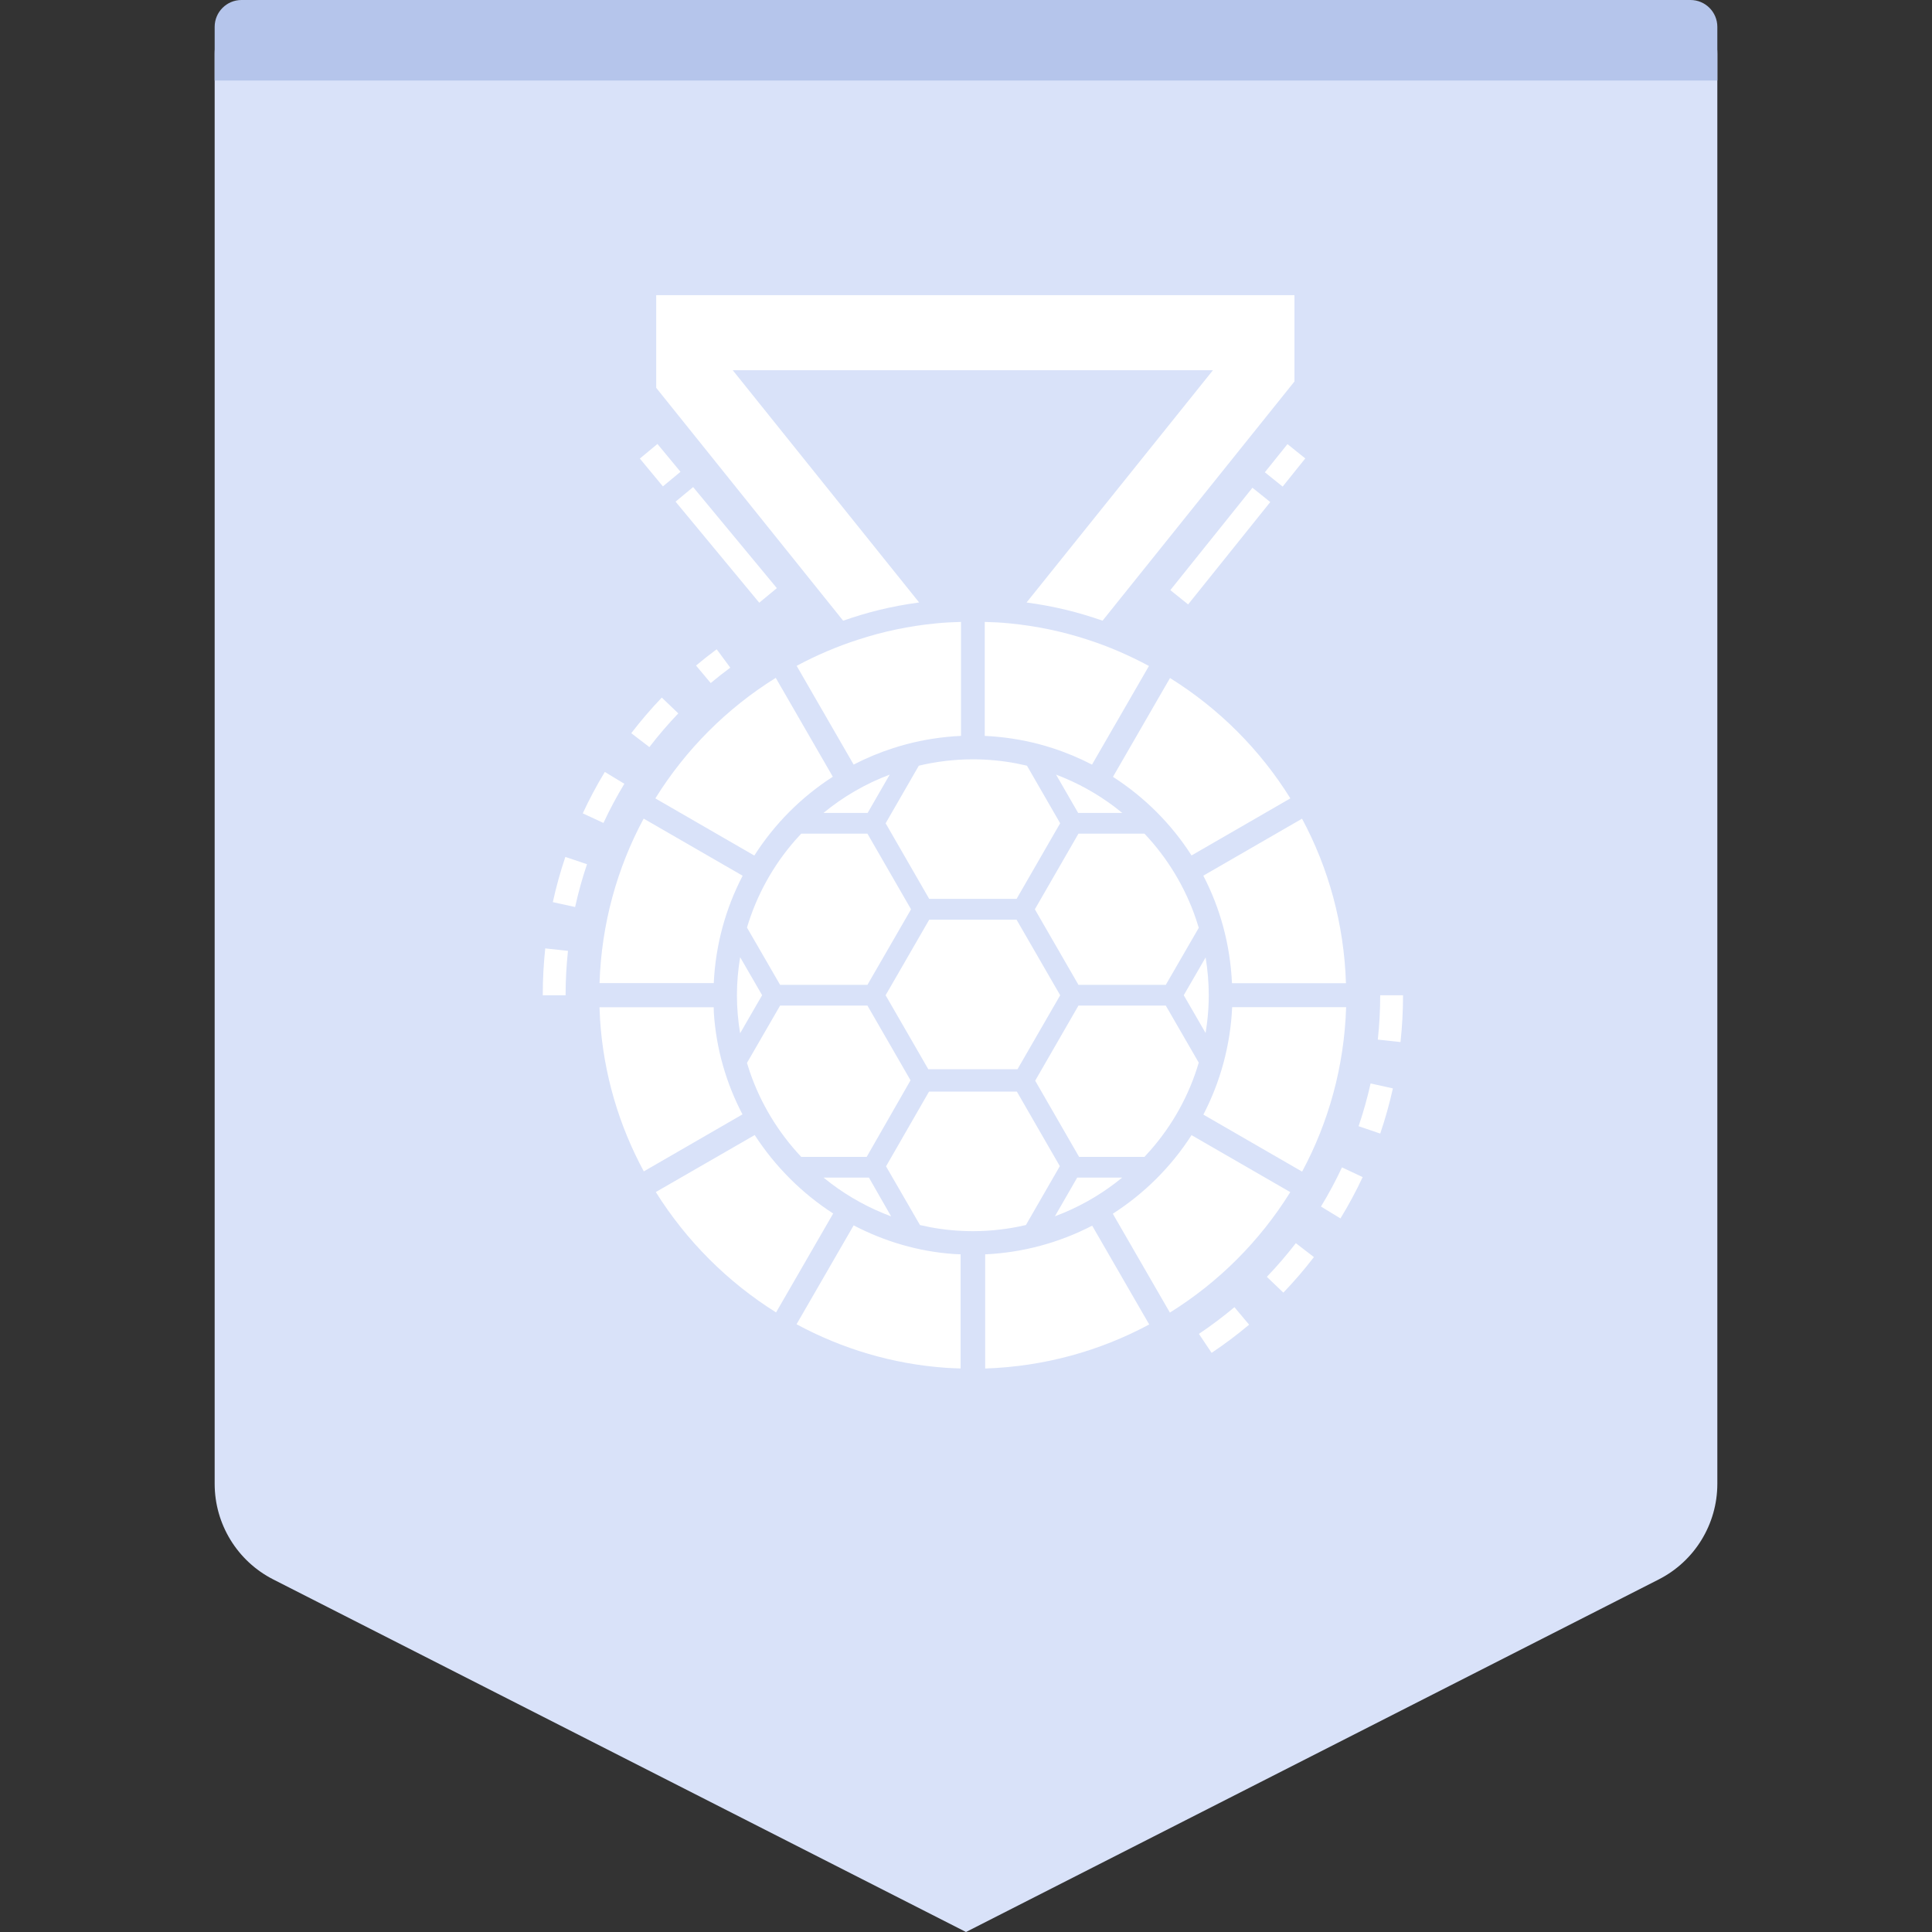
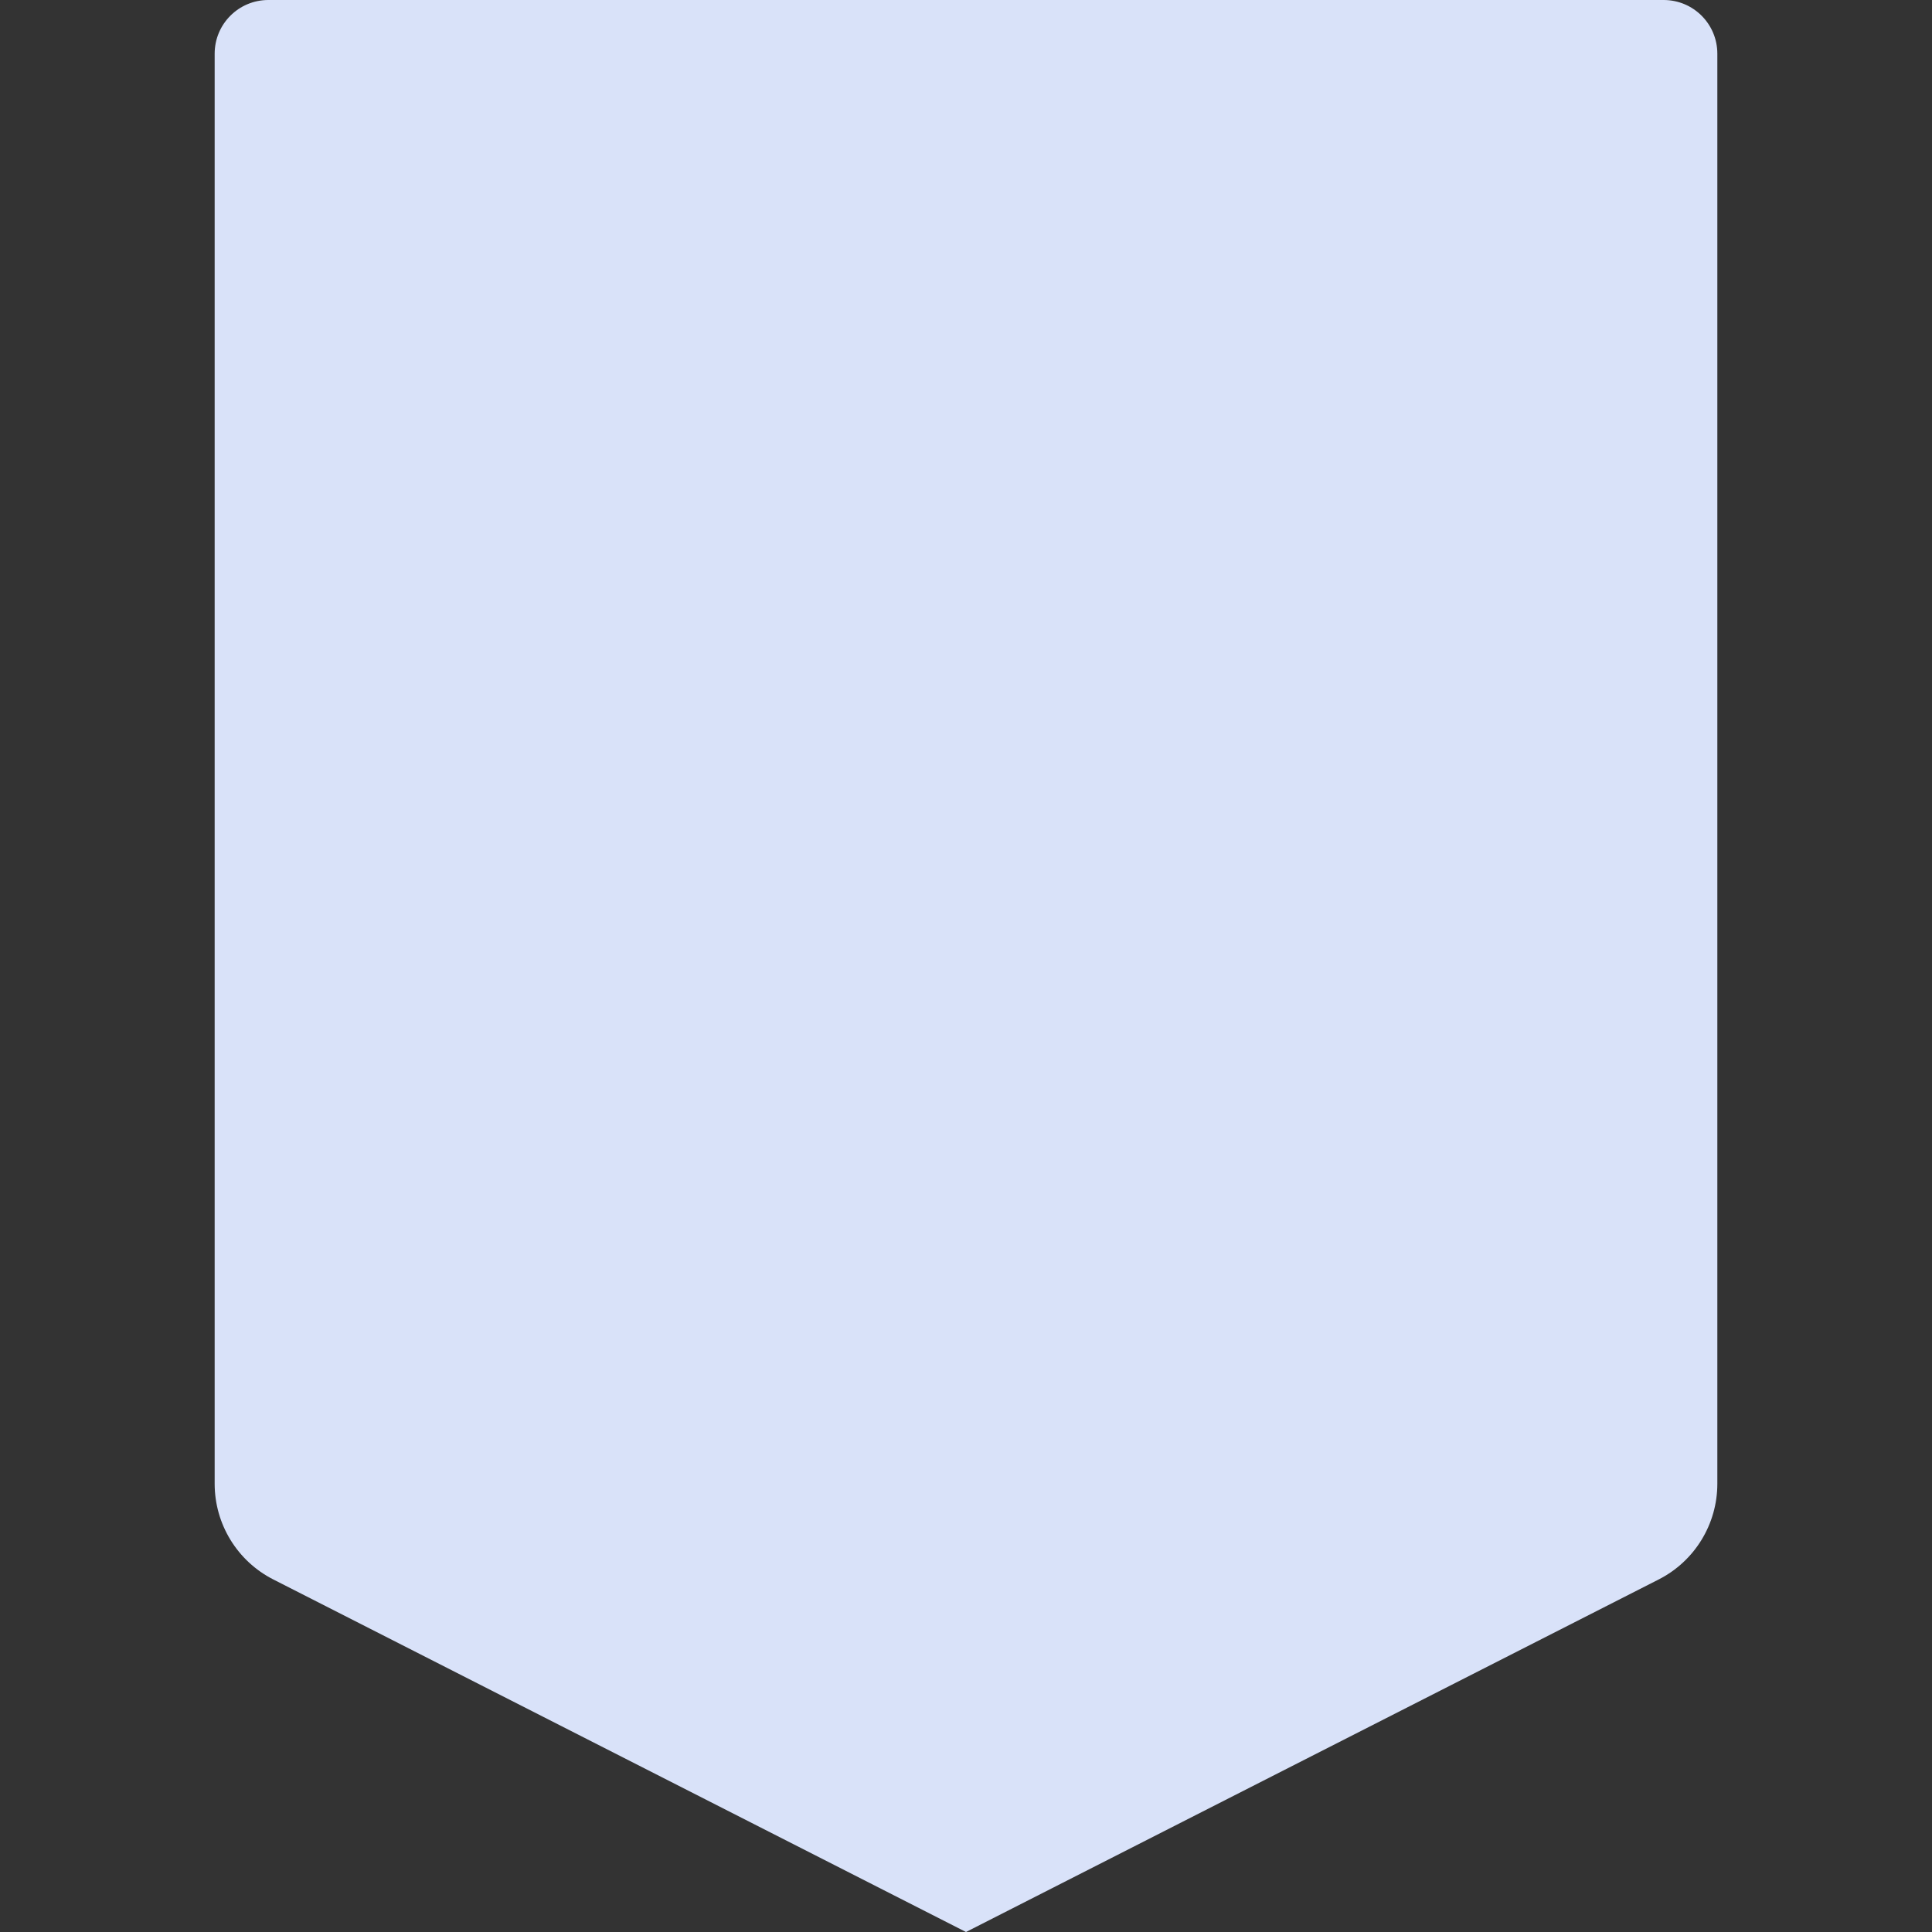
<svg xmlns="http://www.w3.org/2000/svg" width="72" height="72" viewBox="0 0 72 72" fill="none">
  <rect x="0" y="0" width="72" height="72" fill="#333333" stroke="none" />
  <path fill-rule="evenodd" clip-rule="evenodd" d="M10 0H62C63.105 0 64 0.895 64 2V55.297C64 56.802 63.155 58.18 61.814 58.862L36 72L10.186 58.862C8.845 58.18 8 56.802 8 55.297V2C8 0.895 8.895 0 10 0Z" fill="#D9E2F9" />
-   <path fill-rule="evenodd" clip-rule="evenodd" d="M9 0H63C63.552 0 64 0.448 64 1V3H8V1C8 0.448 8.448 0 9 0Z" fill="#B5C5EB" />
-   <path d="M40.702 45.677L42.828 49.359C40.997 50.342 38.921 50.928 36.715 51V46.746C38.148 46.679 39.498 46.3 40.702 45.677ZM31.813 45.666C32.954 46.261 34.222 46.643 35.566 46.735C35.644 46.741 35.721 46.742 35.799 46.745V50.998C35.621 50.992 35.443 50.987 35.264 50.975C33.261 50.836 31.372 50.262 29.685 49.351L31.813 45.666ZM46.004 48.715L46.551 49.367C46.106 49.741 45.636 50.094 45.153 50.417L44.68 49.71C45.136 49.404 45.582 49.069 46.004 48.715ZM44.405 42.303L48.085 44.427C46.954 46.246 45.417 47.785 43.598 48.916L41.471 45.232C42.648 44.478 43.651 43.478 44.405 42.303ZM28.126 42.3C28.883 43.467 29.879 44.467 31.05 45.224L28.922 48.91C27.113 47.778 25.576 46.237 24.44 44.424L28.126 42.3ZM48.292 46.329L48.966 46.848C48.612 47.309 48.228 47.755 47.827 48.173L47.212 47.584C47.593 47.187 47.956 46.765 48.292 46.329ZM37.896 40.681L39.497 43.459L38.233 45.653C37.598 45.802 36.935 45.882 36.255 45.882C35.712 45.882 35.182 45.831 34.668 45.735L34.285 45.654L33.02 43.466L34.622 40.681H37.896ZM50.012 43.505L50.783 43.867C50.536 44.394 50.258 44.912 49.955 45.407L49.229 44.964C49.515 44.495 49.778 44.004 50.012 43.505ZM32.383 43.886L33.209 45.33C32.403 45.031 31.652 44.618 30.977 44.11L30.692 43.886H32.383ZM41.82 43.886C41.17 44.42 40.442 44.862 39.654 45.193L39.313 45.328L40.144 43.886H41.82ZM50.166 37.535C50.097 39.747 49.512 41.827 48.526 43.663L44.846 41.538C45.473 40.33 45.853 38.974 45.919 37.535H50.166ZM26.598 37.537C26.602 37.601 26.598 37.661 26.602 37.725C26.687 39.087 27.066 40.376 27.67 41.53L23.993 43.654C23.069 41.947 22.495 40.032 22.363 38.005C22.354 37.848 22.346 37.695 22.341 37.537H26.598ZM32.327 37.475L33.933 40.26L32.299 43.113H29.859C29.011 42.212 28.351 41.135 27.942 39.94L27.837 39.612L29.072 37.475H32.327ZM43.445 37.475L44.674 39.602C44.315 40.821 43.696 41.929 42.878 42.862L42.651 43.113H40.214L38.578 40.274L40.191 37.475H43.445ZM51.078 40.377L51.909 40.561C51.783 41.13 51.624 41.696 51.437 42.245L50.631 41.97C50.808 41.451 50.958 40.915 51.078 40.377ZM37.884 34.274L39.51 37.09L37.919 39.847H34.595L33.004 37.09L34.629 34.274H37.884ZM52.287 37.09C52.287 37.672 52.255 38.259 52.193 38.835L51.347 38.743C51.406 38.198 51.436 37.642 51.436 37.09H52.287ZM27.583 35.672L28.402 37.088L27.582 38.508C27.506 38.046 27.463 37.572 27.463 37.09C27.463 36.607 27.507 36.134 27.583 35.672ZM44.93 35.681C45.005 36.141 45.047 36.61 45.047 37.09C45.047 37.451 45.023 37.804 44.979 38.152L44.929 38.497L44.115 37.089L44.93 35.681ZM20.32 35.344L21.167 35.436C21.108 35.981 21.078 36.538 21.078 37.09H20.227C20.227 36.507 20.258 35.92 20.32 35.344ZM32.327 31.068L33.952 33.887L32.327 36.702H29.072L27.838 34.568C28.199 33.355 28.816 32.25 29.631 31.318L29.859 31.068H32.327ZM42.651 31.068C43.503 31.969 44.163 33.051 44.57 34.247L44.675 34.576L43.446 36.702H40.191L38.566 33.887L40.191 31.068H42.651ZM48.523 30.51C49.509 32.346 50.089 34.429 50.16 36.642H45.912C45.846 35.202 45.473 33.843 44.844 32.634L48.523 30.51ZM23.987 30.507L27.676 32.636C27.048 33.844 26.667 35.199 26.6 36.637H22.343C22.414 34.425 23 32.342 23.987 30.507ZM21.069 31.935L21.876 32.207C21.7 32.728 21.551 33.264 21.433 33.802L20.602 33.62C20.726 33.052 20.884 32.485 21.069 31.935ZM36.255 28.298C36.812 28.298 37.354 28.351 37.88 28.451L38.272 28.535L39.509 30.681L37.885 33.499H34.629L33.005 30.681L34.242 28.535C34.889 28.381 35.563 28.298 36.255 28.298ZM28.91 25.262L31.037 28.947C29.861 29.702 28.864 30.706 28.111 31.884L24.423 29.754C25.553 27.934 27.091 26.393 28.91 25.262ZM43.603 25.268C45.42 26.399 46.959 27.935 48.088 29.753L44.405 31.88C43.653 30.704 42.651 29.706 41.477 28.951L43.603 25.268ZM22.54 28.768L23.268 29.209C22.983 29.68 22.721 30.171 22.489 30.669L21.718 30.311C21.962 29.784 22.239 29.265 22.54 28.768ZM39.356 28.868C40.147 29.166 40.883 29.574 41.544 30.075L41.823 30.295H40.179L39.356 28.868ZM33.157 28.868L32.335 30.295H30.689C31.421 29.692 32.253 29.208 33.157 28.868ZM36.699 23.177C37.012 23.185 37.324 23.2 37.63 23.232C38.63 23.329 39.601 23.534 40.525 23.836C41.325 24.093 42.089 24.428 42.818 24.819L40.696 28.495C40.225 28.252 39.734 28.044 39.222 27.88C38.579 27.671 37.907 27.531 37.213 27.462C37.043 27.444 36.872 27.433 36.699 27.425V23.177ZM35.814 23.177V27.425C35.641 27.433 35.469 27.444 35.298 27.462C34.604 27.531 33.931 27.671 33.289 27.88C32.777 28.044 32.284 28.25 31.813 28.494L29.689 24.814C30.419 24.423 31.186 24.093 31.986 23.836C32.91 23.534 33.876 23.329 34.881 23.232C35.185 23.2 35.499 23.185 35.814 23.177ZM24.663 25.997L25.278 26.586C24.898 26.983 24.535 27.406 24.201 27.842L23.525 27.324C23.878 26.864 24.261 26.417 24.663 25.997ZM26.709 24.197L27.215 24.882C26.967 25.065 26.722 25.258 26.486 25.455L25.939 24.803C26.188 24.594 26.447 24.39 26.709 24.197ZM48.24 11V14.218L41.089 23.131C40.218 22.828 39.351 22.601 38.257 22.453L45.203 13.797H27.307L34.253 22.452C33.158 22.601 32.302 22.826 31.421 23.131L24.455 14.454V11H48.24ZM46.675 18.177L47.339 18.71L44.278 22.525L43.615 21.992L46.675 18.177ZM25.831 18.152L28.951 21.918L28.295 22.461L25.176 18.695L25.831 18.152ZM47.98 16.551L48.644 17.084L47.801 18.134L47.137 17.601L47.98 16.551ZM24.501 16.545L25.36 17.583L24.704 18.126L23.845 17.089L24.501 16.545Z" fill="white" />
</svg>